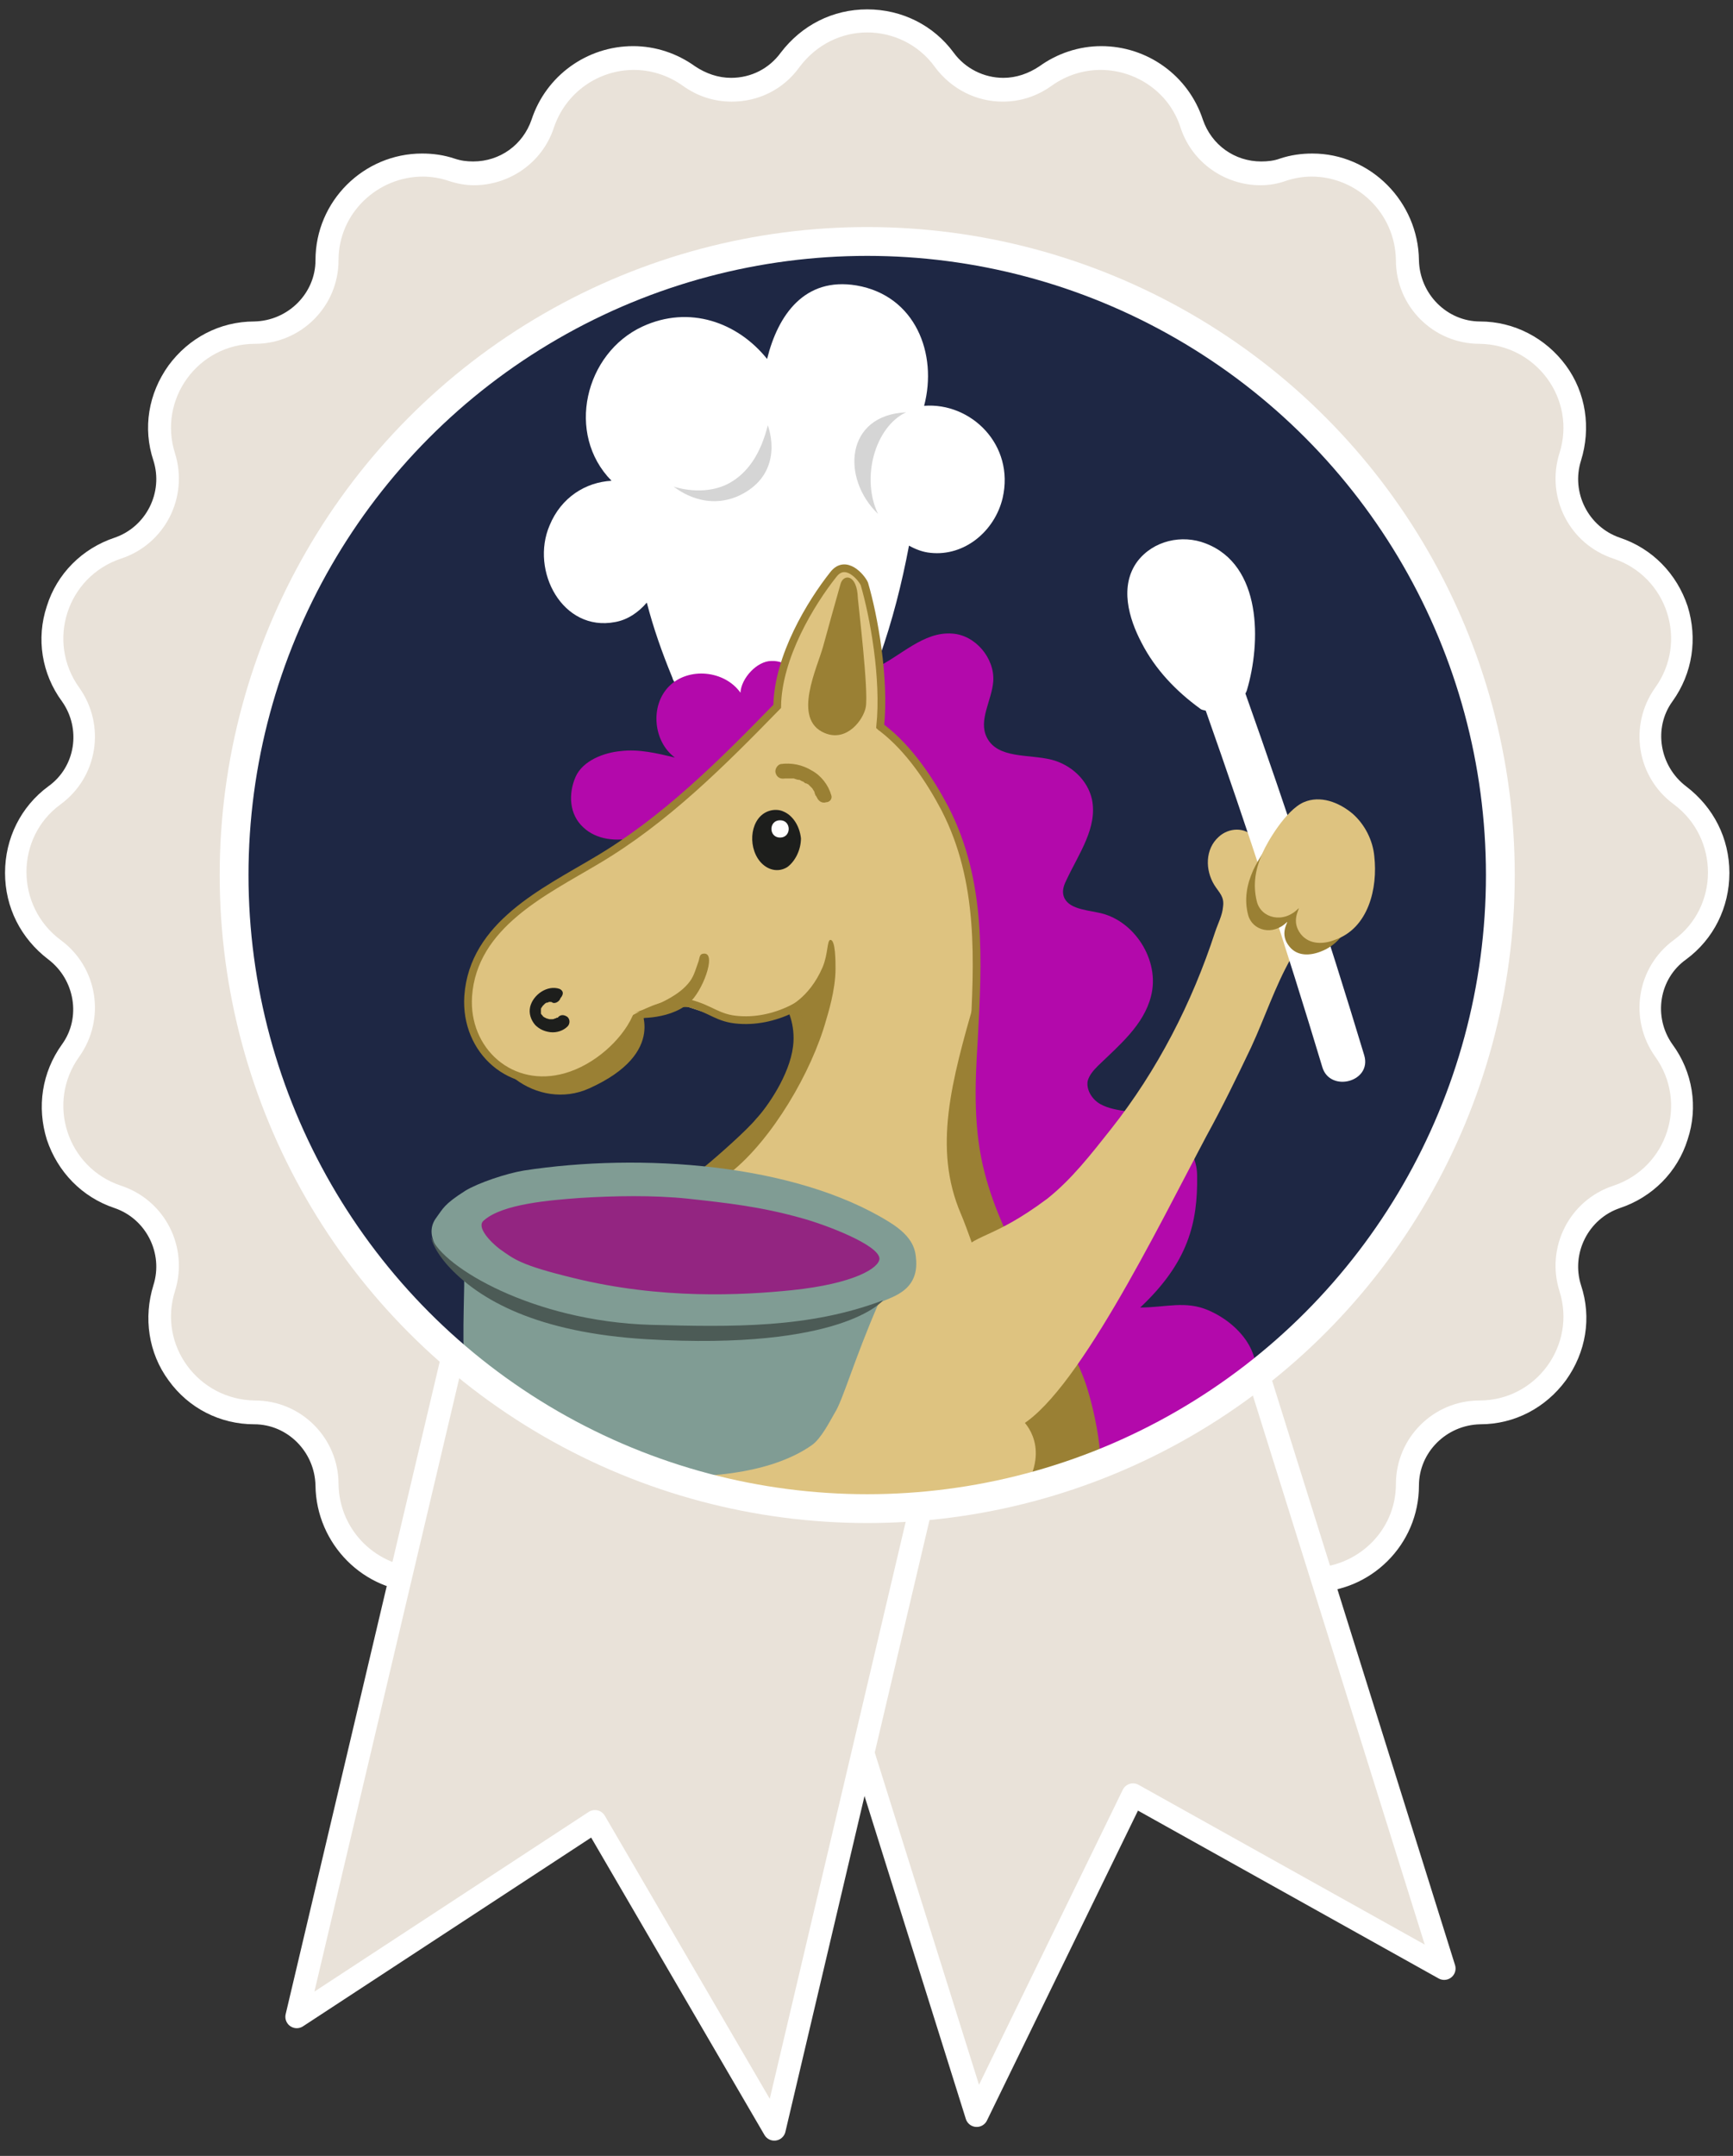
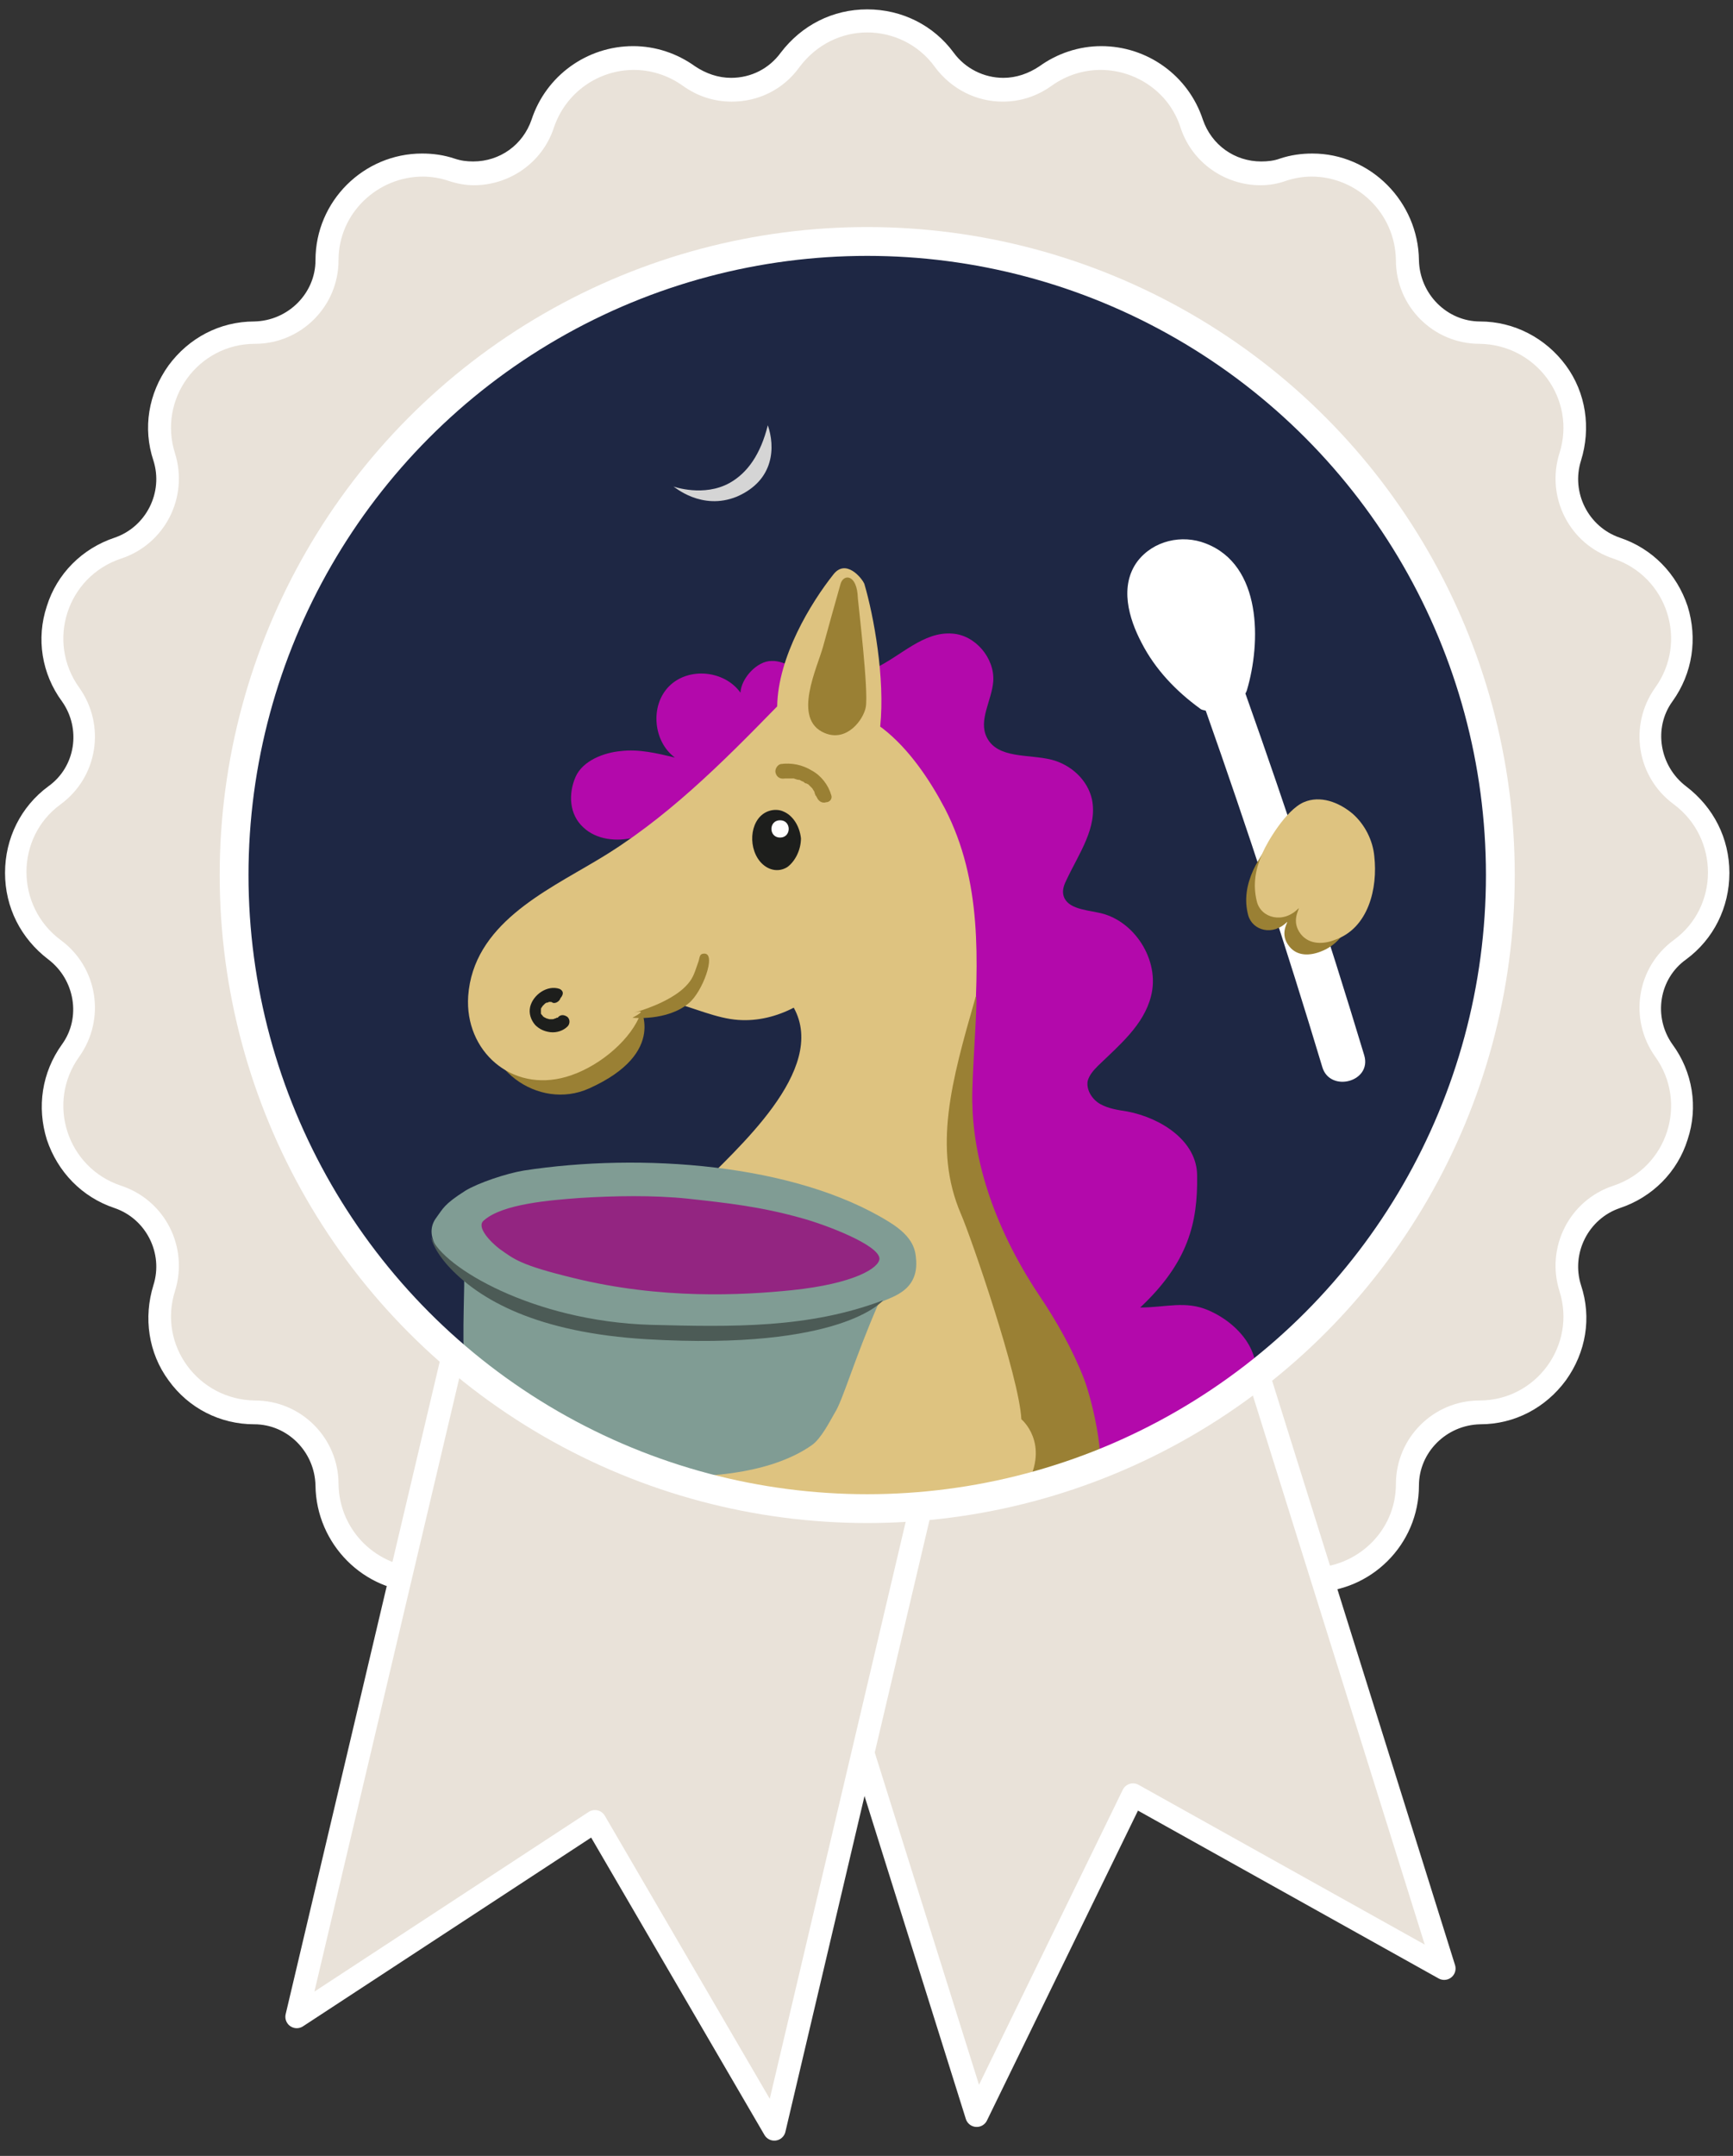
<svg xmlns="http://www.w3.org/2000/svg" xmlns:xlink="http://www.w3.org/1999/xlink" version="1.1" id="Ebene_1" x="0px" y="0px" viewBox="0 0 240.6 299.1" style="enable-background:new 0 0 240.6 299.1;" xml:space="preserve">
  <rect x="0" y="0" width="240.6" height="299.1" fill="#333333" stroke="none" />
  <style type="text/css">
	.st0{fill:#E9E2D9;}
	.st1{fill:#FFFFFF;}
	.st2{fill:#E9E2D9;stroke:#FFFFFF;stroke-width:3.164;stroke-linecap:round;stroke-linejoin:round;stroke-miterlimit:10;}
	.st3{clip-path:url(#SVGID_00000122714203680042920030000011361530729972370053_);fill:#1E2744;}
	.st4{clip-path:url(#SVGID_00000119812821063656177880000005962454201339537047_);fill:#FFFFFF;}
	.st5{clip-path:url(#SVGID_00000124855471740071038550000012933766595972799672_);fill:#B309AB;}
	.st6{clip-path:url(#SVGID_00000102530891096124071890000006660710981345544578_);fill:#9A8034;}
	.st7{clip-path:url(#SVGID_00000080912756121363192630000000939301282842371258_);fill:#DEC380;}
	.st8{clip-path:url(#SVGID_00000071517566346143015240000006750363637414956970_);fill:#1D1E1C;}
	.st9{clip-path:url(#SVGID_00000156546320724925429510000002096538704334985393_);fill:#9A8034;}
	.st10{clip-path:url(#SVGID_00000000181839139580968850000018149108081369718207_);fill:#9A8034;}
	.st11{clip-path:url(#SVGID_00000181063377379852643480000007001258406106146448_);fill:#9A8034;}
	.st12{clip-path:url(#SVGID_00000031907710480653599140000012195983993308632223_);fill:#1D1E1C;}
	.st13{clip-path:url(#SVGID_00000056385445622255698180000010699838854902148230_);fill:#FFFFFF;}
	
		.st14{clip-path:url(#SVGID_00000118379658499039224650000007043336446206037936_);fill:none;stroke:#9A8034;stroke-width:1.073;stroke-miterlimit:10;}
	.st15{clip-path:url(#SVGID_00000011011770732738895740000013308645768013318569_);fill:#9A8034;}
	.st16{clip-path:url(#SVGID_00000121987333309290551670000016480721958759035309_);fill:#DEC380;}
	.st17{clip-path:url(#SVGID_00000103242511800106538430000005778748219387963564_);fill:#FFFFFF;}
	.st18{clip-path:url(#SVGID_00000067945382907435511750000015970483056630306198_);fill:#9A8034;}
	.st19{clip-path:url(#SVGID_00000124845278191795050990000007161846577838883200_);fill:#DEC380;}
	.st20{clip-path:url(#SVGID_00000001651454776479594580000003921181911703655041_);fill:#D5D5D5;}
	.st21{clip-path:url(#SVGID_00000183219748321179931070000016436066623886295690_);fill:#D5D5D5;}
	.st22{clip-path:url(#SVGID_00000094596265238077730070000013343152439395706040_);}
	.st23{fill:#9A8034;}
	.st24{clip-path:url(#SVGID_00000174595263012002609610000012148793914304796847_);}
	.st25{fill:#932581;}
	.st26{fill:#809C94;}
	.st27{fill:#4C5B56;}
	.st28{fill:none;stroke:#FFFFFF;stroke-width:4;stroke-miterlimit:10;}
</style>
  <g id="alle_illus_eine_seite">
    <g id="Schleifen_x2C__3_Farben_Kopie_Kopie_Kopie_Kopie">
      <g id="weiss_00000032649546885354219500000010087216787001232535_">
        <g>
          <path class="st0" d="M120.4,239.5c-4.3,0-8.2-2-10.7-5.4c-1.9-2.6-4.9-4.1-8.2-4.1c-2.1,0-4.2,0.7-5.9,1.9      c-2.3,1.6-4.9,2.5-7.7,2.5c-5.7,0-10.8-3.7-12.6-9.1c-1.4-4.1-5.2-6.9-9.6-6.9c-1,0-2.1,0.2-3.1,0.5c-1.3,0.4-2.7,0.6-4,0.6      c-7.3,0-13.2-5.9-13.3-13.2c0-5.5-4.5-10-10-10c-4.3,0-8.1-2-10.7-5.5s-3.2-7.8-1.9-11.8c1.7-5.2-1.2-10.9-6.5-12.7      c-4-1.3-7.1-4.4-8.4-8.5s-0.6-8.4,1.8-11.8c3.2-4.5,2.2-10.8-2.2-14C4,129.5,2,125.6,2,121.3c0-4.3,2-8.2,5.4-10.7      c4.4-3.3,5.4-9.6,2.2-14c-2.3-3.6-3-7.9-1.7-11.9c1.3-4.1,4.4-7.2,8.4-8.5c5.2-1.7,8.1-7.4,6.5-12.7c-1.3-4.1-0.6-8.4,1.9-11.8      c2.5-3.5,6.4-5.4,10.7-5.5c5.5,0,10-4.5,10-10c0-7.3,6-13.2,13.3-13.2c1.4,0,2.7,0.2,4,0.6c1,0.3,2,0.5,3.1,0.5      c4.4,0,8.2-2.8,9.6-6.9C77.2,11.7,82.3,8,88,8c2.8,0,5.4,0.9,7.7,2.5c1.7,1.2,3.8,1.9,5.9,1.9c3.2,0,6.3-1.5,8.2-4.1      c2.5-3.4,6.4-5.4,10.7-5.4s8.2,2,10.7,5.4c1.9,2.6,4.9,4.1,8.2,4.1c2.1,0,4.2-0.7,5.9-1.9c2.3-1.6,4.9-2.5,7.7-2.5      c5.7,0,10.8,3.7,12.6,9.1c1.4,4.1,5.2,6.9,9.6,6.9c1,0,2.1-0.2,3.1-0.5c1.3-0.4,2.7-0.6,4-0.6c7.3,0,13.2,5.9,13.3,13.2      c0,5.5,4.5,10,10,10c4.3,0,8.1,2,10.7,5.5c2.5,3.5,3.2,7.8,1.9,11.8c-1.7,5.2,1.2,10.9,6.5,12.7c4,1.3,7.1,4.4,8.4,8.5      c1.3,4.1,0.6,8.4-1.8,11.8c-3.2,4.5-2.2,10.8,2.2,14c3.4,2.5,5.4,6.4,5.4,10.7c0,4.3-2,8.2-5.4,10.7c-4.4,3.3-5.4,9.6-2.2,14      c2.5,3.5,3.2,7.8,1.8,11.8c-1.3,4.1-4.4,7.2-8.4,8.5c-5.2,1.7-8.1,7.4-6.5,12.7c1.3,4.1,0.6,8.4-1.9,11.8s-6.4,5.4-10.7,5.5      c-5.5,0-10,4.5-10,10c0,7.3-6,13.2-13.3,13.2c-1.4,0-2.7-0.2-4-0.6c-1-0.3-2-0.5-3.1-0.5c-4.4,0-8.2,2.8-9.6,6.9      c-1.8,5.4-6.9,9.1-12.6,9.1c-2.8,0-5.4-0.9-7.7-2.5c-1.7-1.2-3.8-1.9-5.9-1.9c-3.2,0-6.3,1.5-8.2,4.1      C128.6,237.6,124.7,239.5,120.4,239.5z" />
          <path class="st1" d="M120.4,4.5c3.5,0,7.1,1.6,9.4,4.8c2.3,3.1,5.8,4.8,9.4,4.8c2.4,0,4.7-0.7,6.8-2.2l0,0      c2.1-1.5,4.5-2.2,6.8-2.2c4.8,0,9.5,3,11.1,8c1.6,4.9,6.2,8,11.1,8c1.2,0,2.4-0.2,3.5-0.6l0,0c1.2-0.4,2.4-0.6,3.6-0.6      c6.2,0,11.6,5,11.7,11.6c0,6.4,5.2,11.6,11.6,11.6l0,0c7.9,0.1,13.5,7.7,11.1,15.2c-1.9,6.1,1.4,12.6,7.5,14.6      c7.5,2.5,10.4,11.5,5.8,17.9l0,0c-3.7,5.2-2.6,12.4,2.6,16.2l0,0c6.3,4.7,6.3,14.2,0,18.8c-5.2,3.8-6.3,11-2.6,16.2l0,0      c4.6,6.4,1.7,15.4-5.8,17.9c-6.1,2-9.4,8.5-7.5,14.6c2.4,7.5-3.2,15.2-11.1,15.2l0,0c-6.4,0-11.6,5.2-11.6,11.6      c0,6.6-5.5,11.6-11.7,11.6c-1.2,0-2.4-0.2-3.6-0.6l0,0c-1.2-0.4-2.4-0.6-3.5-0.6c-4.9,0-9.5,3.1-11.1,8c-1.7,5-6.3,8-11.1,8      c-2.3,0-4.7-0.7-6.8-2.2l0,0c-2.1-1.5-4.4-2.2-6.8-2.2c-3.6,0-7.1,1.6-9.4,4.8c-2.3,3.2-5.9,4.8-9.4,4.8s-7.1-1.6-9.4-4.8      c-2.3-3.1-5.8-4.8-9.4-4.8c-2.4,0-4.7,0.7-6.8,2.2l0,0c-2.1,1.5-4.5,2.2-6.8,2.2c-4.8,0-9.5-3-11.1-8c-1.6-4.9-6.2-8-11.1-8      c-1.2,0-2.4,0.2-3.5,0.6l0,0c-1.2,0.4-2.4,0.6-3.6,0.6c-6.2,0-11.6-5-11.7-11.6c0-6.4-5.2-11.6-11.6-11.6l0,0      c-7.9-0.1-13.5-7.7-11.1-15.2c1.9-6.1-1.4-12.6-7.5-14.6C9.3,162,6.4,153,11,146.6c3.7-5.2,2.6-12.4-2.6-16.2l0,0      c-6.3-4.7-6.3-14.2,0-18.8l0,0c5.2-3.8,6.3-11,2.6-16.2C6.4,89,9.3,80,16.8,77.5c6.1-2,9.4-8.5,7.5-14.6      c-2.4-7.5,3.2-15.2,11.1-15.2l0,0c6.4,0,11.6-5.2,11.6-11.6c0-6.6,5.5-11.6,11.7-11.6c1.2,0,2.4,0.2,3.6,0.6l0,0      c1.2,0.4,2.4,0.6,3.5,0.6c4.9,0,9.5-3.1,11.1-8c1.7-5,6.3-8,11.1-8c2.3,0,4.7,0.7,6.8,2.2l0,0c2.1,1.5,4.4,2.2,6.8,2.2      c3.6,0,7.1-1.6,9.4-4.8C113.4,6.1,116.9,4.5,120.4,4.5 M120.4,1.3c-4.8,0-9.1,2.2-12,6c-1.6,2.2-4.1,3.5-6.9,3.5      c-1.8,0-3.5-0.6-5-1.6C94,7.4,91,6.4,87.9,6.4c-6.4,0-12.1,4.1-14.1,10.2c-1.2,3.5-4.4,5.8-8.1,5.8c-0.9,0-1.7-0.1-2.6-0.4      c-1.5-0.5-3-0.7-4.5-0.7c-8.1,0-14.8,6.6-14.8,14.8c0,4.6-3.8,8.4-8.5,8.5c-4.8,0-9.1,2.3-11.9,6.1c-2.8,3.9-3.6,8.7-2.1,13.2      c1.4,4.4-1,9.2-5.4,10.7c-4.5,1.5-8,5-9.4,9.5C5,88.6,5.8,93.5,8.6,97.3c2.7,3.8,1.9,9.1-1.9,11.8c-3.8,2.8-6,7.2-6,12      s2.2,9.1,6,12c3.7,2.8,4.6,8.1,1.9,11.8c-2.8,3.9-3.5,8.7-2.1,13.2c1.5,4.5,4.9,8,9.4,9.5c4.4,1.5,6.8,6.3,5.4,10.7      c-1.4,4.5-0.7,9.4,2.1,13.2c2.8,3.9,7.2,6.1,11.9,6.1c4.6,0,8.4,3.8,8.5,8.5c0.1,8.1,6.7,14.8,14.8,14.8c1.5,0,3-0.2,4.5-0.7      c0.8-0.3,1.7-0.4,2.6-0.4c3.7,0,6.9,2.3,8.1,5.8c2,6.1,7.7,10.2,14.1,10.2c3.1,0,6.1-1,8.6-2.8c1.5-1,3.2-1.6,5-1.6      c2.7,0,5.3,1.3,6.9,3.5c2.8,3.8,7.2,6,12,6s9.1-2.2,12-6c1.6-2.2,4.1-3.5,6.9-3.5c1.8,0,3.5,0.6,5,1.6c2.5,1.8,5.5,2.8,8.6,2.8      c6.4,0,12.1-4.1,14.1-10.2c1.2-3.5,4.4-5.8,8.1-5.8c0.9,0,1.7,0.1,2.6,0.4c1.5,0.5,3,0.7,4.5,0.7c8.1,0,14.8-6.6,14.8-14.8      c0-4.6,3.8-8.4,8.5-8.5c4.8,0,9.1-2.3,11.9-6.1c2.8-3.9,3.6-8.7,2.1-13.2c-1.4-4.4,1-9.2,5.4-10.7c4.5-1.5,8-5,9.4-9.5      c1.5-4.5,0.7-9.4-2.1-13.2c-2.7-3.8-1.9-9.1,1.9-11.8c3.8-2.8,6-7.2,6-12s-2.2-9.1-6-12c-3.7-2.8-4.6-8.1-1.9-11.8      c2.8-3.9,3.5-8.7,2.1-13.2c-1.5-4.5-4.9-8-9.4-9.5c-4.4-1.5-6.8-6.3-5.4-10.7c1.4-4.5,0.7-9.4-2.1-13.2s-7.2-6.1-11.9-6.1      c-4.6,0-8.4-3.8-8.5-8.5c-0.1-8.1-6.7-14.8-14.8-14.8c-1.5,0-3,0.2-4.5,0.7c-0.8,0.3-1.7,0.4-2.6,0.4c-3.7,0-6.9-2.3-8.1-5.8      c-2-6.1-7.7-10.2-14.1-10.2c-3.1,0-6.1,1-8.6,2.8c-1.5,1-3.2,1.6-5,1.6c-2.7,0-5.3-1.3-6.9-3.5C129.6,3.5,125.2,1.3,120.4,1.3      L120.4,1.3z" />
        </g>
        <polygon class="st2" points="200.5,273.1 157.3,249 135.6,293.5 91.3,152.4 156.3,132    " />
        <polygon class="st2" points="107.5,295.4 82.6,252.7 41.2,279.8 75.2,135.9 141.4,151.6    " />
        <circle class="st0" cx="120.4" cy="121.4" r="87.9" />
      </g>
    </g>
    <g id="CHEFKOCH">
      <g id="chefkoch">
        <g>
          <defs>
            <circle id="SVGID_1_" cx="120.5" cy="121.4" r="86.5" />
          </defs>
          <clipPath id="SVGID_00000035531607630147301940000008162172095198364302_">
            <use xlink:href="#SVGID_1_" style="overflow:visible;" />
          </clipPath>
          <ellipse style="clip-path:url(#SVGID_00000035531607630147301940000008162172095198364302_);fill:#1E2744;" cx="120.2" cy="121.4" rx="93.8" ry="96.8" />
        </g>
        <g>
          <defs>
-             <circle id="SVGID_00000088839023204835041420000014109634523535205269_" cx="120.5" cy="121.4" r="86.5" />
-           </defs>
+             </defs>
          <clipPath id="SVGID_00000041986146891915774790000008408865350683782043_">
            <use xlink:href="#SVGID_00000088839023204835041420000014109634523535205269_" style="overflow:visible;" />
          </clipPath>
          <path style="clip-path:url(#SVGID_00000041986146891915774790000008408865350683782043_);fill:#FFFFFF;" d="M128.3,56.3      c1.9-7.2-1.2-15.3-9.4-16.7c-7.2-1.2-10.9,4.1-12.4,10.2c-4.1-5.1-10.8-7.5-17.3-4.5c-8,3.7-10.7,14.9-4.3,21.4      c-3.6,0.2-7,2.3-8.6,6.2c-2.7,6.3,1.8,14.8,9.1,13.4c1.7-0.3,3.2-1.3,4.4-2.7c0.9,3.5,2.1,6.9,3.5,10.3l0,0l0,0      c0.1,0.2,0.1,0.4,0.2,0.5c0.1,0.2,0.2,0.3,0.3,0.4c-0.9,1-0.8,2.8,0.5,3.5c5.8,2.9,12.3,2.1,17.2-2.3c0.4-0.3,0.6-0.7,0.7-1.1      c1.7-0.4,3.4-0.9,5.1-1.4c0.7-0.2,1.2-0.7,1.4-1.3c1,0.9,2.8,0.7,3.4-1c1.8-5.1,3.1-10.2,4.1-15.5c0.9,0.5,1.9,0.9,3,1      c4.7,0.5,8.9-3,10-7.6C140.9,61.7,134.8,55.8,128.3,56.3z" />
        </g>
        <g>
          <defs>
            <circle id="SVGID_00000110467873590984097000000007065943734565958845_" cx="120.5" cy="121.4" r="86.5" />
          </defs>
          <clipPath id="SVGID_00000118398979764022997770000006357738912745460358_">
            <use xlink:href="#SVGID_00000110467873590984097000000007065943734565958845_" style="overflow:visible;" />
          </clipPath>
          <path style="clip-path:url(#SVGID_00000118398979764022997770000006357738912745460358_);fill:#B309AB;" d="M173.4,186.6      c-1.2-2.1-3.3-3.8-5.6-4.8c-3.2-1.4-6-0.4-9.5-0.4c6.7-6.3,8-11.8,7.9-18.3c0-4.8-5-8-9.7-8.9c-1.3-0.2-2.6-0.4-3.7-1      c-1.1-0.6-2-1.9-1.8-3.2c0.2-0.8,0.8-1.5,1.4-2.1c3-2.9,6.4-5.7,7.4-9.7c1.3-5-2.4-10.7-7.4-11.6c-1.9-0.4-4.5-0.6-4.8-2.6      c-0.1-0.7,0.2-1.4,0.5-2c1.7-3.6,4.3-7.2,3.5-11.1c-0.6-2.7-2.9-4.8-5.6-5.5c-3.2-0.8-7.5-0.1-9-3.1c-1.2-2.4,0.7-5.1,0.9-7.8      c0.2-3.2-2.5-6.4-5.7-6.6c-4-0.3-7.1,3.1-10.7,4.8c-2.6,1.3-5.6,1.7-8.4,1.1c-2-0.4-4-2.2-6-2.1c-2,0-4.2,2.4-4.3,4.4      c-2.2-3.1-7.2-3.6-9.9-0.9s-2.2,7.7,0.8,9.9c-2.5-0.6-5-1.2-7.5-0.9c-2.3,0.2-5.3,1.3-6.3,3.6c-1,2.3-0.9,5.2,1.1,7      c1.8,1.7,4.6,2,7,1.4s4.5-2,6.4-3.6c3.5-2.8,6.7-6.1,9.3-9.7c0.8-1.1,1.6-2.2,2.8-2.7c1-0.4,2.2-0.3,3.3-0.2      c4,0.2,8-0.7,11.6-2.4c-0.5,4.6,2,8.9,3.9,13.1c11.9,26.4,2,59.1,15.6,84.7c2.3,4.3,5.6,8.6,10.3,10c4.1,1.2,8.5,0,12.4-1.7      c3-1.3,5.8-2.9,8-5.2s3.5-5.7,2.9-8.8C174.2,188.4,173.9,187.5,173.4,186.6z" />
        </g>
        <g>
          <defs>
            <circle id="SVGID_00000158725530656673960010000015850924991695183508_" cx="120.5" cy="121.4" r="86.5" />
          </defs>
          <clipPath id="SVGID_00000119838431982520632500000002550016298740088734_">
            <use xlink:href="#SVGID_00000158725530656673960010000015850924991695183508_" style="overflow:visible;" />
          </clipPath>
          <path style="clip-path:url(#SVGID_00000119838431982520632500000002550016298740088734_);fill:#9A8034;" d="M88.7,139.5      c0-5.4-1.1-8.9-7.2-8.9s-12.8,4.3-13.8,9.6c-1.4,7.8,7,14,14.1,10.8C92.9,146,88.7,139.5,88.7,139.5z" />
        </g>
        <g>
          <defs>
            <circle id="SVGID_00000041288719924929570670000001288527913005717410_" cx="120.5" cy="121.4" r="86.5" />
          </defs>
          <clipPath id="SVGID_00000031915714190482263290000006230805541432566708_">
            <use xlink:href="#SVGID_00000041288719924929570670000001288527913005717410_" style="overflow:visible;" />
          </clipPath>
          <path style="clip-path:url(#SVGID_00000031915714190482263290000006230805541432566708_);fill:#DEC380;" d="M142.3,177.5      c-2.4-4.7-4.8-9.5-6.1-14.6c-1.6-6-1.4-12.3-1-18.5c0.6-11.1,1.2-22.1-4-32.2c-2.1-4-5-8.3-8.6-11.1c-0.1-0.1-0.3-0.2-0.4-0.3      c0.7-6.7-0.9-15.4-2.2-19.8c-0.4-0.9-2.6-3.5-4.3-1.3c-3.1,3.9-7.7,11.4-7.8,18.3c-7.7,7.9-15.6,15.8-25.1,21.4      c-7.2,4.3-17.1,8.9-17.8,18.8c-0.5,7.6,6,13.4,13.6,11.2c4.2-1.2,8.5-4.7,10.1-8.2c2-1.1,1.6-1.1,4.5-2.2      c3.1,0.8,6.3,2.3,9.3,2.5c2.7,0.2,5.4-0.5,7.7-1.7c4.8,8.7-8.1,19.7-13.3,25.1c-6.6,6.8-13.5,13.6-18.4,21.9      c-2.2,3.6-7.6,10.2-6.8,14.7c1.3,7,14.5,10.5,20.4,12.1c9.3,2.6,15.9,3.7,25.6,3.8c10.2,0.2,17.1,0.4,26.7-2.5l4.6-1.6      c1.2,0.3,2.7-6.8,2.7-8.5C151.4,194.8,146.7,186.1,142.3,177.5z" />
        </g>
        <g>
          <defs>
            <circle id="SVGID_00000137101916097701155880000011903924624105880971_" cx="120.5" cy="121.4" r="86.5" />
          </defs>
          <clipPath id="SVGID_00000071552051859461262630000007324697409593874088_">
            <use xlink:href="#SVGID_00000137101916097701155880000011903924624105880971_" style="overflow:visible;" />
          </clipPath>
          <path style="clip-path:url(#SVGID_00000071552051859461262630000007324697409593874088_);fill:#1D1E1C;" d="M77.7,137.2      c-1.7-0.6-3.7,0.8-4.1,2.5c-0.2,0.9,0.1,1.8,0.7,2.5c0.6,0.6,1.3,0.9,2.1,1c0.9,0.1,1.8-0.2,2.4-0.8c0.3-0.3,0.4-0.9,0-1.3      c-0.4-0.3-0.9-0.4-1.3,0c0,0.1-0.1,0.1-0.2,0.1c-0.1,0.1,0.2-0.1,0,0c-0.1,0-0.1,0.1-0.2,0.1c0,0,0,0-0.1,0      c-0.1,0.1,0.2-0.1,0.1,0c-0.1,0-0.2,0.1-0.4,0.1c-0.1,0,0.1,0,0.1,0h-0.1c-0.1,0-0.2,0-0.2,0c-0.1,0-0.1,0-0.2,0      c-0.2,0,0.2,0,0.1,0h-0.1c-0.1,0-0.3-0.1-0.4-0.1c-0.2-0.1,0.2,0.1,0,0c-0.1,0-0.1-0.1-0.2-0.1s-0.1-0.1-0.2-0.1c0,0,0,0-0.1,0      c-0.1-0.1,0.2,0.1,0.1,0s-0.2-0.2-0.3-0.3c-0.1-0.1,0.1,0.2,0.1,0.1c0,0,0-0.1-0.1-0.1c0-0.1-0.1-0.1-0.1-0.2      c-0.1-0.2,0.1,0.2,0,0c0-0.1,0-0.1,0-0.2v-0.1c0-0.1,0,0.2,0,0.1c0-0.1,0-0.2,0-0.2v-0.1c0-0.2,0,0.2,0,0.1c0-0.1,0-0.1,0-0.2      c0,0,0.1-0.3,0-0.1s0,0,0,0s0-0.1,0.1-0.1c0-0.1,0.1-0.1,0.1-0.2c0,0,0.1-0.1,0,0s0,0,0,0c0.1-0.1,0.2-0.2,0.3-0.3      c0.1-0.1-0.2,0.1,0,0l0.1-0.1c0.1,0,0.1-0.1,0.2-0.1H76c0.2-0.1-0.2,0.1,0,0c0.1,0,0.2-0.1,0.2-0.1h0.1c0.2,0-0.2,0-0.1,0      s0.2,0,0.2,0h0.1c-0.2,0-0.1,0-0.1,0c0.1,0,0.2,0,0.3,0.1c0.4,0.2,1-0.2,1.1-0.6C78.4,137.8,78.1,137.4,77.7,137.2L77.7,137.2z" />
        </g>
        <g>
          <defs>
            <circle id="SVGID_00000005963185998248656410000010096537512358555264_" cx="120.5" cy="121.4" r="86.5" />
          </defs>
          <clipPath id="SVGID_00000034082732505995863660000002758167771539326899_">
            <use xlink:href="#SVGID_00000005963185998248656410000010096537512358555264_" style="overflow:visible;" />
          </clipPath>
          <path style="clip-path:url(#SVGID_00000034082732505995863660000002758167771539326899_);fill:#9A8034;" d="M119.1,83      c-0.1-3.4-2-3.4-2.4-2c-0.8,2.8-1.6,5.7-2.4,8.6c-0.8,3-4.4,10.2,0.2,12.1c3.1,1.3,5.4-1.9,5.7-3.6      C120.6,95.8,119.2,84.2,119.1,83z" />
        </g>
        <g>
          <defs>
-             <circle id="SVGID_00000129177458914796375220000015010456496813394354_" cx="120.5" cy="121.4" r="86.5" />
-           </defs>
+             </defs>
          <clipPath id="SVGID_00000093172988841558441110000016836356843322147484_">
            <use xlink:href="#SVGID_00000129177458914796375220000015010456496813394354_" style="overflow:visible;" />
          </clipPath>
          <path style="clip-path:url(#SVGID_00000093172988841558441110000016836356843322147484_);fill:#9A8034;" d="M116,134.4      c0-1,0-4-0.7-4c-0.5,0-0.3,1.9-1.1,3.8c-1.9,4.4-5,5.6-5,5.6s1.3,2.3,0.9,5.4c-0.5,4-3.6,8.4-5.1,10c-1.3,1.6-5.5,5.3-7.1,6.6      c-0.9,0.7,2.6,1.7,3.5,0.9c5.8-4.6,11.3-14,13.3-21.2C114.9,140.8,116,137.4,116,134.4z" />
        </g>
        <g>
          <defs>
            <circle id="SVGID_00000017516261338861316470000018003592008653731260_" cx="120.5" cy="121.4" r="86.5" />
          </defs>
          <clipPath id="SVGID_00000120554983890910840300000003169775488398625673_">
            <use xlink:href="#SVGID_00000017516261338861316470000018003592008653731260_" style="overflow:visible;" />
          </clipPath>
          <path style="clip-path:url(#SVGID_00000120554983890910840300000003169775488398625673_);fill:#9A8034;" d="M150.5,191.3      c-1.6-4.1-3.8-8-6.3-11.7c-6.3-9.5-9.5-19.4-9.2-28.5c0.1-4.4,0.9-14.5,0.4-12.6c-3.3,11.5-5.9,20.8-2,29.9      c1.4,3.2,8.1,22.6,8.4,28.5c0,0,4,3.3,0.7,9.2c-1.4,2.5-3.7,3.3-7.9,5.8c-6.6,4-13.6,5.4-12.4,5.6c4.4,0.7,8.7,0.7,22.1-2.6      c5.8-1.4,5.7-1.7,7.8-6.9C154,203.8,151.7,194.5,150.5,191.3z" />
        </g>
        <g>
          <defs>
            <circle id="SVGID_00000058576374061579550130000003609384983677642142_" cx="120.5" cy="121.4" r="86.5" />
          </defs>
          <clipPath id="SVGID_00000050631199620727149740000007927013902100171170_">
            <use xlink:href="#SVGID_00000058576374061579550130000003609384983677642142_" style="overflow:visible;" />
          </clipPath>
          <path style="clip-path:url(#SVGID_00000050631199620727149740000007927013902100171170_);fill:#1D1E1C;" d="M108.8,112.6      c-0.6-0.3-1.4-0.3-2-0.1c-2.6,0.8-3.1,4.8-1.3,7c1,1.2,2.5,1.6,3.8,0.8c1.1-0.8,1.9-2.4,1.9-4C111,114.5,110,113.1,108.8,112.6z       M106.3,114.9L106.3,114.9c0-0.1,0.1-0.2,0.1-0.2C106.3,114.8,106.3,114.9,106.3,114.9L106.3,114.9z" />
        </g>
        <g>
          <defs>
            <circle id="SVGID_00000127034416397769362960000002919939435804862366_" cx="120.5" cy="121.4" r="86.5" />
          </defs>
          <clipPath id="SVGID_00000067925171334841785860000017176065386591632053_">
            <use xlink:href="#SVGID_00000127034416397769362960000002919939435804862366_" style="overflow:visible;" />
          </clipPath>
          <path style="clip-path:url(#SVGID_00000067925171334841785860000017176065386591632053_);fill:#FFFFFF;" d="M108.3,113.8      c-1.6,0-1.6,2.4,0,2.4C109.9,116.2,109.9,113.8,108.3,113.8z" />
        </g>
        <g>
          <defs>
            <circle id="SVGID_00000149363129970066804990000008408499912253866915_" cx="120.5" cy="121.4" r="86.5" />
          </defs>
          <clipPath id="SVGID_00000091722771712984761870000009389476025149535905_">
            <use xlink:href="#SVGID_00000149363129970066804990000008408499912253866915_" style="overflow:visible;" />
          </clipPath>
-           <path style="clip-path:url(#SVGID_00000091722771712984761870000009389476025149535905_);fill:none;stroke:#9A8034;stroke-width:1.073;stroke-miterlimit:10;" d="      M142.3,177.5c-2.4-4.7-4.8-9.5-6.1-14.6c-1.6-6-1.4-12.3-1-18.5c0.6-11.1,1.2-22.1-4-32.2c-2.1-4-5-8.3-8.6-11.1      c-0.1-0.1-0.3-0.2-0.4-0.3c0.7-6.7-0.9-15.4-2.2-19.8c-0.4-0.9-2.6-3.5-4.3-1.3c-3.1,3.9-7.7,11.4-7.8,18.3      c-7.7,7.9-15.6,15.8-25.1,21.4c-7.2,4.3-17.1,8.9-17.8,18.8c-0.5,7.6,6,13.4,13.6,11.2c4.2-1.2,8.1-4.7,9.7-8.2      c2-1.1,4.5-2.2,7.4-2c3.1,0.8,3.9,2.1,6.9,2.3c2.7,0.2,5.4-0.5,7.7-1.7c4.8,8.7-8.1,19.7-13.3,25.1      c-6.6,6.8-13.5,13.6-18.4,21.9c-2.2,3.6-7.6,10.2-6.8,14.7c1.3,7,14.5,10.5,20.4,12.1c9.3,2.6,15.9,3.7,25.6,3.8      c10.2,0.2,17.1,0.4,26.7-2.5l4.6-1.6c1.2,0.3,2.7-6.8,2.7-8.5C151.4,194.8,146.7,186.1,142.3,177.5z" />
        </g>
        <g>
          <defs>
            <circle id="SVGID_00000063608634170594672330000005549678244342622619_" cx="120.5" cy="121.4" r="86.5" />
          </defs>
          <clipPath id="SVGID_00000041275130192379218380000000407987532333211831_">
            <use xlink:href="#SVGID_00000063608634170594672330000005549678244342622619_" style="overflow:visible;" />
          </clipPath>
          <path style="clip-path:url(#SVGID_00000041275130192379218380000000407987532333211831_);fill:#9A8034;" d="M97.8,132.3      c-0.8,0-0.6,0.6-0.9,1.3c-0.4,1.1-0.6,2-1.4,2.9c-1.6,1.9-5,3.3-7.5,4c2.3-0.6-0.2,0.7-0.2,0.7s4.8,0.5,7.8-2      C97.5,137.7,99.5,132.3,97.8,132.3z" />
        </g>
        <g>
          <defs>
            <circle id="SVGID_00000183956588538297077930000000839861447845008307_" cx="120.5" cy="121.4" r="86.5" />
          </defs>
          <clipPath id="SVGID_00000118387139551694841820000017203610946341937585_">
            <use xlink:href="#SVGID_00000183956588538297077930000000839861447845008307_" style="overflow:visible;" />
          </clipPath>
-           <path style="clip-path:url(#SVGID_00000118387139551694841820000017203610946341937585_);fill:#DEC380;" d="M185.5,119      c-3.1-2.5-6.9-1.3-9.8,0.7c0.7-0.5-1.2-3.1-1.6-3.5c-1.2-1.5-3.5-1.4-4.9-0.1c-1.9,1.7-1.9,4.6-0.6,6.7c0.7,1.1,1.4,1.6,1.2,3      c-0.1,1.2-0.7,2.3-1.1,3.5c-3.2,9.8-8,19.2-14.5,27.4c-2.7,3.4-5.4,6.9-8.8,9.6c-7.9,5.9-10.2,4.7-12.5,8      c-1.5,2.1-11,15.7,1.6,21.9c2.2,1.1,3.9,3.2,6.6,1.9c8-3.8,19.7-27.9,26.4-40.5c2.2-4,4.2-8.1,6.2-12.3      c1.9-4.1,3.3-8.4,5.5-12.3c1.7-3,5.6-3.8,7.3-7C187.8,123.7,187.7,120.7,185.5,119z" />
        </g>
        <g>
          <defs>
            <circle id="SVGID_00000049181344078947215480000003655277621486180231_" cx="120.5" cy="121.4" r="86.5" />
          </defs>
          <clipPath id="SVGID_00000181796967751702575640000001110453552452344730_">
            <use xlink:href="#SVGID_00000049181344078947215480000003655277621486180231_" style="overflow:visible;" />
          </clipPath>
          <path style="clip-path:url(#SVGID_00000181796967751702575640000001110453552452344730_);fill:#FFFFFF;" d="M189.4,146.4      c-5.1-16.9-10.6-33.6-16.5-50.2c0.1-0.1,0.1-0.2,0.2-0.4c2-6.7,2.1-17.4-5.7-20.4c-3.3-1.3-7.3-0.4-9.5,2.5      c-2.5,3.4-1.2,7.9,0.6,11.3c1.9,3.7,4.8,6.7,8.1,9.1c0.2,0.2,0.5,0.2,0.8,0.3c5.8,16.4,11.2,32.9,16.2,49.5      C184.7,151.6,190.5,150.1,189.4,146.4z" />
        </g>
        <g>
          <defs>
            <circle id="SVGID_00000000921965460425874350000011588133494735630467_" cx="120.5" cy="121.4" r="86.5" />
          </defs>
          <clipPath id="SVGID_00000042701512953190578480000002072890338800093111_">
            <use xlink:href="#SVGID_00000000921965460425874350000011588133494735630467_" style="overflow:visible;" />
          </clipPath>
          <path style="clip-path:url(#SVGID_00000042701512953190578480000002072890338800093111_);fill:#9A8034;" d="M188.4,121.1      c-0.2-2.1-1.2-4.1-2.8-5.4c-1.8-1.5-4.1-2.4-6.3-1.5c-2.3,1-4.7,5.2-5.3,6.5c-0.9,2-1.3,4.1-0.7,6.3c0.6,2.1,3.4,2.9,5.4,0.9      c0.1,0.1-1.1,1.7,0.3,3.4c1.1,1.4,2.9,1.3,4.4,0.7C187.6,130.4,188.8,125.1,188.4,121.1z" />
        </g>
        <g>
          <defs>
            <circle id="SVGID_00000043437395471688909850000016480949577845044916_" cx="120.5" cy="121.4" r="86.5" />
          </defs>
          <clipPath id="SVGID_00000016771781061784507790000003361192501586024340_">
            <use xlink:href="#SVGID_00000043437395471688909850000016480949577845044916_" style="overflow:visible;" />
          </clipPath>
          <path style="clip-path:url(#SVGID_00000016771781061784507790000003361192501586024340_);fill:#DEC380;" d="M190.8,118.8      c-0.2-2.2-1.3-4.4-3-5.9c-1.9-1.6-4.5-2.6-6.8-1.6c-2.5,1.1-5.1,5.6-5.7,7c-1,2.2-1.4,4.4-0.8,6.8c0.6,2.3,3.7,3.1,5.8,0.9      c0.1,0.2-1.1,1.8,0.3,3.6c1.2,1.5,3.2,1.4,4.7,0.8C190,128.8,191.3,123.2,190.8,118.8z" />
        </g>
        <g>
          <defs>
            <circle id="SVGID_00000021820853218529899790000016172134465072785595_" cx="120.5" cy="121.4" r="86.5" />
          </defs>
          <clipPath id="SVGID_00000101824065616493005100000006977880696949388718_">
            <use xlink:href="#SVGID_00000021820853218529899790000016172134465072785595_" style="overflow:visible;" />
          </clipPath>
          <path style="clip-path:url(#SVGID_00000101824065616493005100000006977880696949388718_);fill:#D5D5D5;" d="M93.5,67.5      L93.5,67.5c0,0,4.2,1.5,7.8-0.5c2.5-1.4,4.3-4,5.3-8l0,0c1,2.9,1,7.6-4.3,9.9C97.4,70.9,93.6,67.5,93.5,67.5z" />
        </g>
        <g>
          <defs>
            <circle id="SVGID_00000078729537808364415370000012435667329927106951_" cx="120.5" cy="121.4" r="86.5" />
          </defs>
          <clipPath id="SVGID_00000180339211575180880700000002134702886603993513_">
            <use xlink:href="#SVGID_00000078729537808364415370000012435667329927106951_" style="overflow:visible;" />
          </clipPath>
-           <path style="clip-path:url(#SVGID_00000180339211575180880700000002134702886603993513_);fill:#D5D5D5;" d="M121.9,71.3      L121.9,71.3c-5.1-4.9-4.6-13.7,3.9-14.1l0,0C121.5,59.2,119.5,66.3,121.9,71.3z" />
        </g>
        <g>
          <defs>
            <circle id="SVGID_00000148640133013499528910000013443182005863010467_" cx="120.5" cy="121.4" r="86.5" />
          </defs>
          <clipPath id="SVGID_00000022526324752045432870000007983329413349785010_">
            <use xlink:href="#SVGID_00000148640133013499528910000013443182005863010467_" style="overflow:visible;" />
          </clipPath>
          <g style="clip-path:url(#SVGID_00000022526324752045432870000007983329413349785010_);">
            <path class="st23" d="M115.4,110.3c-0.4-1.4-1.4-2.7-2.7-3.4c-1.3-0.8-2.8-1.1-4.3-0.9c-0.5,0.1-0.9,0.8-0.7,1.3       c0.2,0.6,0.7,0.8,1.3,0.7l0,0l0,0c0.1,0,0.1,0,0.2,0s0.3,0,0.4,0s0.2,0,0.2,0h0.1h0.1c0.1,0,0.2,0,0.2,0       c0.3,0.1,0.5,0.2,0.8,0.2l0,0c0.1,0,0.1,0.1,0.2,0.1c0.1,0.1,0.3,0.1,0.4,0.2s0.2,0.2,0.4,0.2l0,0l0,0c0,0,0.1,0.1,0.2,0.1       c0.2,0.2,0.4,0.4,0.6,0.6l0,0l0,0c0,0.1,0.1,0.1,0.1,0.2c0.1,0.1,0.2,0.3,0.2,0.4s0.1,0.2,0.1,0.3c0,0,0,0.1,0.1,0.1       c0,0.1,0.1,0.2,0.1,0.2c0.2,0.5,0.7,0.9,1.3,0.7C115.2,111.3,115.6,110.8,115.4,110.3z" />
          </g>
        </g>
        <g>
          <defs>
            <circle id="SVGID_00000032650864234605234260000002888471200069840562_" cx="120.5" cy="121.4" r="86.5" />
          </defs>
          <clipPath id="SVGID_00000101787625165605720560000015095916905422063292_">
            <use xlink:href="#SVGID_00000032650864234605234260000002888471200069840562_" style="overflow:visible;" />
          </clipPath>
          <g style="clip-path:url(#SVGID_00000101787625165605720560000015095916905422063292_);">
            <g>
              <path class="st25" d="M119.7,169.1c-0.3-0.4-0.7-0.7-1.1-1c-4-2.9-11-3.4-16-3.8c-2.9-0.2-5.8-0.3-8.6-0.2c-1-0.1-2-0.2-3-0.3        c-5.4-0.3-12.8-0.8-17.9,1.2c-1.4,0.6-7-0.4-7.5,0.5c-1.2,0.8-1.6,2.4-1.6,4.1c0,3.9,9.2,6.9,12.7,7.8c3.5,0.9,7,1.6,10.6,2.1        c5.6,2.8,13,3.3,19.3,2.4c0.5-0.1,1-0.2,1.4-0.3c0.9,0,1.7,0,2.6-0.1c2.3,0,4.5-0.3,6.2-1.2c1.9-0.6,3.6-1.5,4.9-2.7        C124.9,174.7,123.7,170.2,119.7,169.1z" />
              <path class="st26" d="M123.4,169.5c-13.1-8.1-34.5-9.6-50.7-7.1c-2.4,0.4-6.3,1.7-8.1,2.8c-3,1.9-3.1,2.5-4,3.7        c-1.9,2.5,0.4,5.5,3.8,8c0.2,0.2-0.3,8.7,0.1,12.5c0.3,3.2,1.5,6.2,4.6,8.4c10.3,7.6,33.5,9.8,43.6,2.7        c1.3-0.9,2.5-3.3,3.2-4.5c1.1-1.7,2.7-7.4,6-15c0.4-0.9,5.6-1.1,5.3-6.1C127.1,173.6,127,171.7,123.4,169.5z M109.9,179        c-6.9,0.7-18.1,1.3-30.3-1.7c-7.4-1.8-8.2-2.6-10.2-4c-1.2-0.9-3.4-3.1-2.2-4c2.6-2.3,9.3-2.8,13.3-3.1        c4.7-0.3,10.3-0.4,15,0.1c5.5,0.6,10.1,1.1,15.8,2.7c3.3,0.9,10.7,3.7,10.8,5.6C122.1,175.9,118.6,178.1,109.9,179z" />
              <path class="st27" d="M122.6,180.4c-10.3,3.9-20.9,3.7-32.3,3.4c-16.3-0.5-28.8-8-30.4-12.1c-0.1-0.2,0.1,1.4,2.2,3.8        c4.4,4.9,12.6,9.4,27.7,10.3C117,187.4,122.6,180.4,122.6,180.4z" />
            </g>
          </g>
        </g>
      </g>
      <circle class="st28" cx="120.4" cy="121.4" r="87.9" />
    </g>
  </g>
</svg>